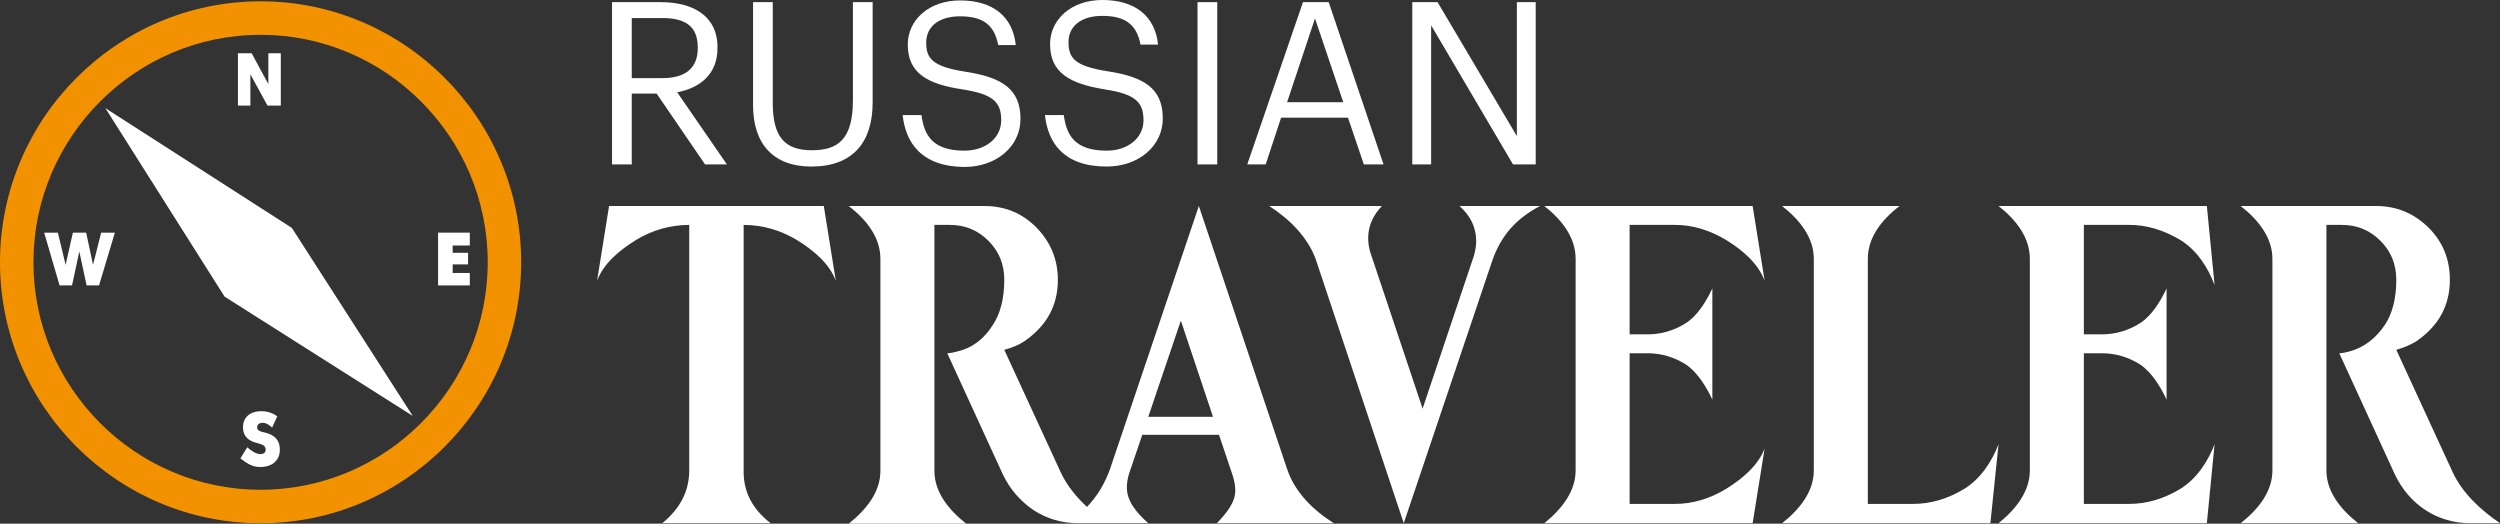
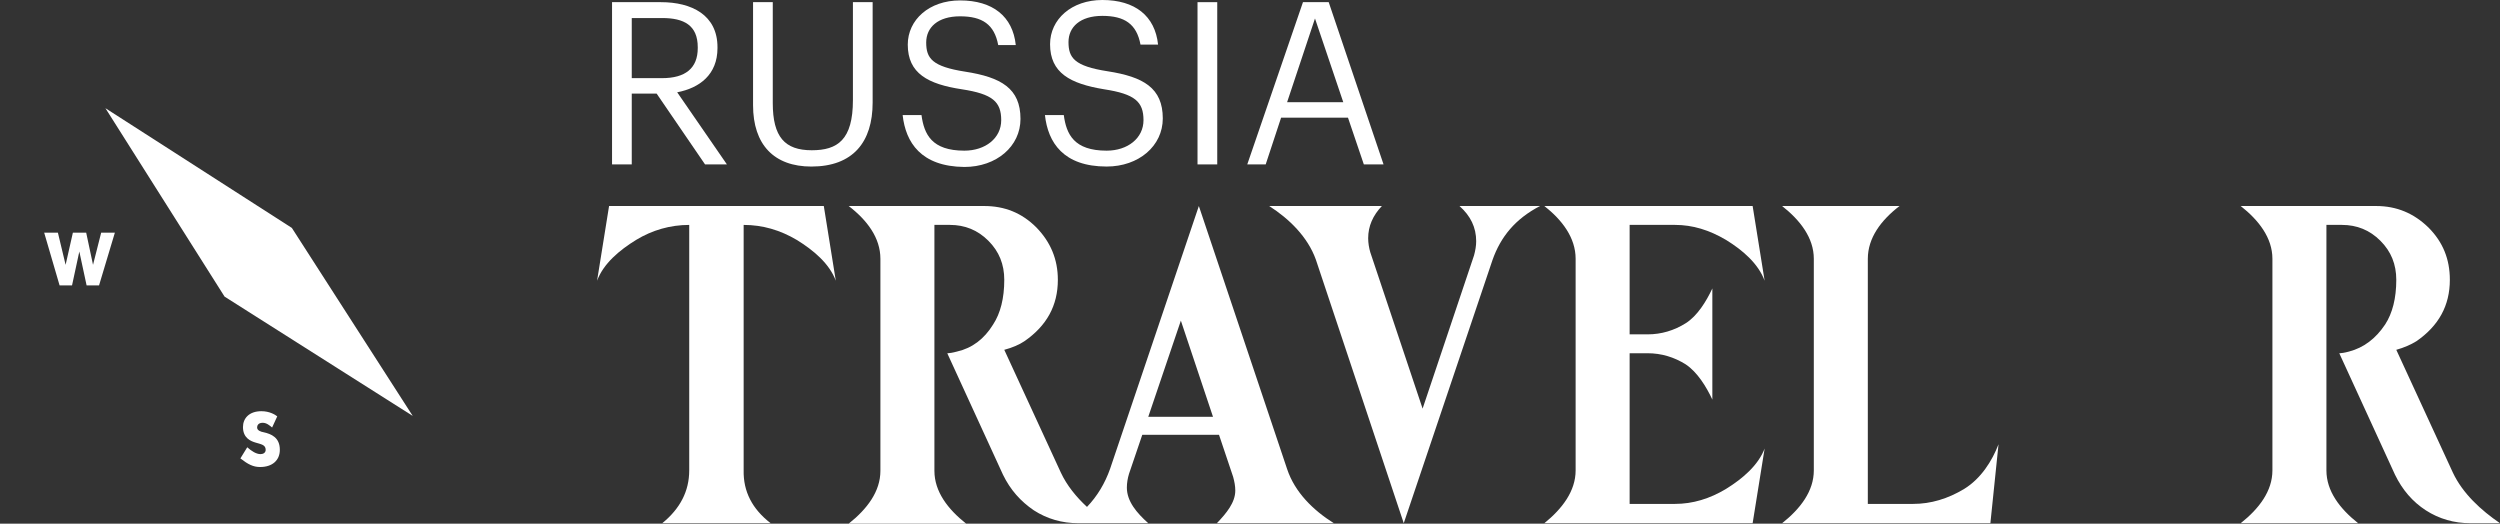
<svg xmlns="http://www.w3.org/2000/svg" width="148" height="31" viewBox="0 0 148 31" fill="none">
  <rect x="0" y="0" width="148" height="31" fill="#333333" stroke="none" />
  <path d="M39.202 4.626C40.572 4.626 41.307 4.041 41.307 2.847V2.796C41.307 1.5 40.495 1.068 39.202 1.068H37.4V4.626H39.202ZM36.233 0.128H39.125C40.952 0.128 42.475 0.89 42.475 2.796V2.847C42.475 4.422 41.409 5.21 40.09 5.464L43.033 9.733H41.739L38.872 5.54H37.4V9.733H36.233V0.128Z" fill="white" />
  <path d="M44.581 6.227V0.128H45.748V6.1C45.748 8.107 46.458 8.895 48.057 8.895C49.579 8.895 50.493 8.285 50.493 5.922V0.128H51.66V6.074C51.66 8.412 50.493 9.86 48.032 9.86C45.824 9.86 44.581 8.564 44.581 6.227Z" fill="white" />
  <path d="M53.436 6.81H54.552C54.705 7.953 55.161 8.919 57.09 8.919C58.333 8.919 59.272 8.182 59.272 7.115C59.272 6.022 58.764 5.565 56.938 5.285C54.933 4.98 53.74 4.345 53.74 2.643C53.74 1.169 55.009 0.025 56.836 0.025C58.764 0.025 59.957 0.966 60.134 2.668H59.094C58.866 1.448 58.155 0.966 56.836 0.966C55.517 0.966 54.831 1.626 54.831 2.516C54.831 3.456 55.187 3.939 57.141 4.243C59.272 4.574 60.413 5.234 60.413 7.039C60.413 8.665 58.993 9.884 57.09 9.884C54.527 9.859 53.614 8.436 53.436 6.81Z" fill="white" />
  <path d="M61.86 6.81H62.976C63.128 7.953 63.585 8.919 65.513 8.919C66.757 8.919 67.695 8.182 67.695 7.115C67.695 6.022 67.188 5.565 65.361 5.285C63.357 4.955 62.164 4.319 62.164 2.617C62.164 1.143 63.433 -0 65.26 -0C67.188 -0 68.38 0.94 68.558 2.642H67.518C67.289 1.423 66.579 0.94 65.26 0.94C63.94 0.94 63.255 1.601 63.255 2.49C63.255 3.43 63.61 3.913 65.564 4.218C67.695 4.548 68.837 5.209 68.837 7.013C68.837 8.639 67.416 9.859 65.513 9.859C62.951 9.859 62.037 8.436 61.86 6.81Z" fill="white" />
  <path d="M72.061 0.128H70.893V9.733H72.061V0.128Z" fill="white" />
  <path d="M77.847 1.094L79.521 6.049H76.197L77.847 1.094ZM77.136 0.128L73.838 9.733H74.929L75.842 6.964H79.8L80.739 9.733H81.906L78.659 0.128H77.136Z" fill="white" />
-   <path d="M89.798 0.128V8.056L85.104 0.128H83.607V9.733H84.723V1.5L89.57 9.733H90.914V0.128H89.798Z" fill="white" />
  <path d="M45.623 30.974H39.203C40.269 30.11 40.802 29.069 40.802 27.849V13.315C39.685 13.315 38.62 13.619 37.656 14.204C36.666 14.814 35.727 15.601 35.347 16.618L36.057 12.196H48.769L49.479 16.618C49.099 15.601 48.16 14.814 47.17 14.204C46.181 13.619 45.141 13.315 44.024 13.315V27.849C43.999 29.094 44.532 30.136 45.623 30.974Z" fill="white" />
  <path d="M83.102 30.974L77.9 15.373C77.418 14.026 76.327 12.959 75.135 12.196H81.808C81.275 12.755 80.996 13.391 80.996 14.102C80.996 14.382 81.046 14.687 81.123 14.941L84.218 24.19L87.263 15.118C87.339 14.839 87.39 14.559 87.39 14.28C87.39 13.467 87.06 12.781 86.4 12.196H91.17C89.698 12.959 88.836 14.026 88.354 15.398L83.102 30.974Z" fill="white" />
  <path d="M103.756 30.974H91.425C92.49 30.11 93.277 29.069 93.277 27.849V15.322C93.277 14.077 92.49 13.035 91.425 12.196H103.756L104.466 16.618C104.086 15.601 103.172 14.813 102.183 14.204C101.193 13.619 100.204 13.314 99.163 13.314H96.474V19.794H97.539C98.351 19.794 99.112 19.565 99.798 19.133C100.483 18.701 101.015 17.837 101.371 17.075V23.656C101.015 22.894 100.483 22.03 99.798 21.573C99.112 21.141 98.351 20.912 97.539 20.912H96.474V29.831H99.163C100.204 29.831 101.218 29.526 102.183 28.942C103.172 28.332 104.086 27.544 104.466 26.553L103.756 30.974Z" fill="white" />
  <path d="M117.831 30.974H105.5C106.591 30.11 107.378 29.069 107.378 27.849V15.322C107.378 14.077 106.566 13.035 105.5 12.196H112.452C111.361 13.035 110.575 14.077 110.575 15.322V29.831H113.264C114.304 29.831 115.319 29.526 116.283 28.942C117.273 28.332 117.933 27.29 118.313 26.299L117.831 30.974Z" fill="white" />
-   <path d="M130.646 30.974H118.315C119.381 30.11 120.167 29.069 120.167 27.849V15.322C120.167 14.077 119.381 13.035 118.315 12.196H130.646L131.103 16.872C130.722 15.855 130.063 14.813 129.073 14.204C128.084 13.619 127.094 13.314 126.054 13.314H123.364V19.794H124.43C125.242 19.794 126.003 19.565 126.688 19.133C127.373 18.701 127.906 17.837 128.261 17.075V23.656C127.906 22.894 127.373 22.03 126.688 21.573C126.003 21.141 125.242 20.912 124.43 20.912H123.364V29.831H126.054C127.094 29.831 128.109 29.526 129.073 28.942C130.063 28.332 130.722 27.29 131.103 26.299L130.646 30.974Z" fill="white" />
  <path d="M148 30.974H146.249C145.285 30.974 144.397 30.72 143.61 30.212C142.824 29.704 142.215 28.992 141.784 28.103L138.485 20.912H138.511C138.587 20.912 138.79 20.887 139.069 20.81C139.931 20.582 140.642 20.048 141.2 19.209C141.631 18.549 141.86 17.659 141.86 16.567C141.86 15.652 141.555 14.89 140.921 14.255C140.287 13.619 139.525 13.314 138.637 13.314H137.724V27.849C137.724 29.069 138.511 30.11 139.602 30.974H132.649C133.74 30.11 134.527 29.069 134.527 27.849V15.322C134.527 14.077 133.715 13.035 132.649 12.196H140.667C141.885 12.196 142.9 12.628 143.763 13.467C144.625 14.331 145.031 15.347 145.031 16.567C145.031 18.091 144.372 19.286 143.052 20.2C142.722 20.404 142.316 20.582 141.86 20.709L145.209 27.976C145.793 29.221 146.884 30.212 148 30.974Z" fill="white" />
  <path d="M67.978 24.673L69.907 18.981L71.809 24.673H67.978ZM78.965 30.974C77.747 30.212 76.656 29.145 76.199 27.773L70.972 12.196L65.72 27.747C65.416 28.611 64.959 29.373 64.35 30.009C63.716 29.424 63.157 28.738 62.802 27.976L59.453 20.709C59.935 20.582 60.341 20.404 60.645 20.2C61.965 19.286 62.625 18.091 62.625 16.567C62.625 15.347 62.193 14.331 61.356 13.467C60.493 12.603 59.478 12.196 58.261 12.196H50.243C51.334 13.035 52.12 14.077 52.12 15.322V27.874C52.12 29.094 51.334 30.136 50.243 31H57.195C56.104 30.136 55.317 29.094 55.317 27.874V13.314H56.231C57.119 13.314 57.88 13.619 58.514 14.255C59.148 14.89 59.453 15.652 59.453 16.567C59.453 17.659 59.225 18.549 58.793 19.209C58.261 20.073 57.55 20.607 56.662 20.81C56.383 20.887 56.18 20.912 56.104 20.912H56.078L59.377 28.103C59.808 28.992 60.417 29.678 61.204 30.212C61.99 30.72 62.878 30.974 63.843 30.974H65.593H67.978C67.293 30.364 66.71 29.678 66.71 28.865C66.71 28.586 66.76 28.306 66.837 28.052L67.623 25.74H72.165L73.002 28.23C73.078 28.509 73.129 28.764 73.129 29.043C73.129 29.755 72.596 30.39 72.038 30.974H78.965Z" fill="white" />
  <path d="M6.24 6.404L13.294 17.559L24.433 24.622L17.278 13.493L6.24 6.404Z" fill="white" />
-   <path d="M15.427 30.976C6.927 30.976 0 24.039 0 15.527C0 7.015 6.927 0.078 15.427 0.078C23.927 0.078 30.853 7.015 30.853 15.527C30.853 24.039 23.927 30.976 15.427 30.976ZM15.427 2.06C8.018 2.06 1.979 8.107 1.979 15.527C1.979 22.947 8.018 28.994 15.427 28.994C22.835 28.994 28.874 22.947 28.874 15.527C28.874 8.107 22.835 2.06 15.427 2.06Z" fill="#F39200" />
-   <path d="M14.086 6.252H14.822V4.397L15.836 6.252H16.623V3.152H15.887V4.981L14.898 3.152H14.086V6.252Z" fill="white" />
  <path d="M16.413 24.648C16.287 24.547 15.957 24.343 15.475 24.343C14.739 24.343 14.384 24.775 14.384 25.283C14.384 25.944 14.866 26.122 15.12 26.198C15.449 26.3 15.728 26.325 15.728 26.63C15.728 26.808 15.576 26.884 15.424 26.884C15.17 26.884 14.891 26.706 14.637 26.478L14.231 27.138C14.688 27.494 14.993 27.647 15.399 27.647C16.134 27.647 16.566 27.24 16.566 26.63C16.566 25.893 16.058 25.69 15.602 25.588C15.449 25.563 15.221 25.487 15.221 25.309C15.221 25.207 15.272 25.029 15.551 25.029C15.779 25.029 15.957 25.182 16.109 25.309L16.413 24.648Z" fill="white" />
-   <path d="M25.934 16.897H27.812V16.16H26.797V15.652H27.71V14.966H26.797V14.534H27.812V13.772H25.934V16.897Z" fill="white" />
  <path d="M4.696 14.89L5.127 16.897H5.863L6.801 13.772H5.99L5.507 15.678L5.102 13.772H4.315L3.884 15.678L3.427 13.772H2.615L3.528 16.897H4.264L4.696 14.89Z" fill="white" />
</svg>